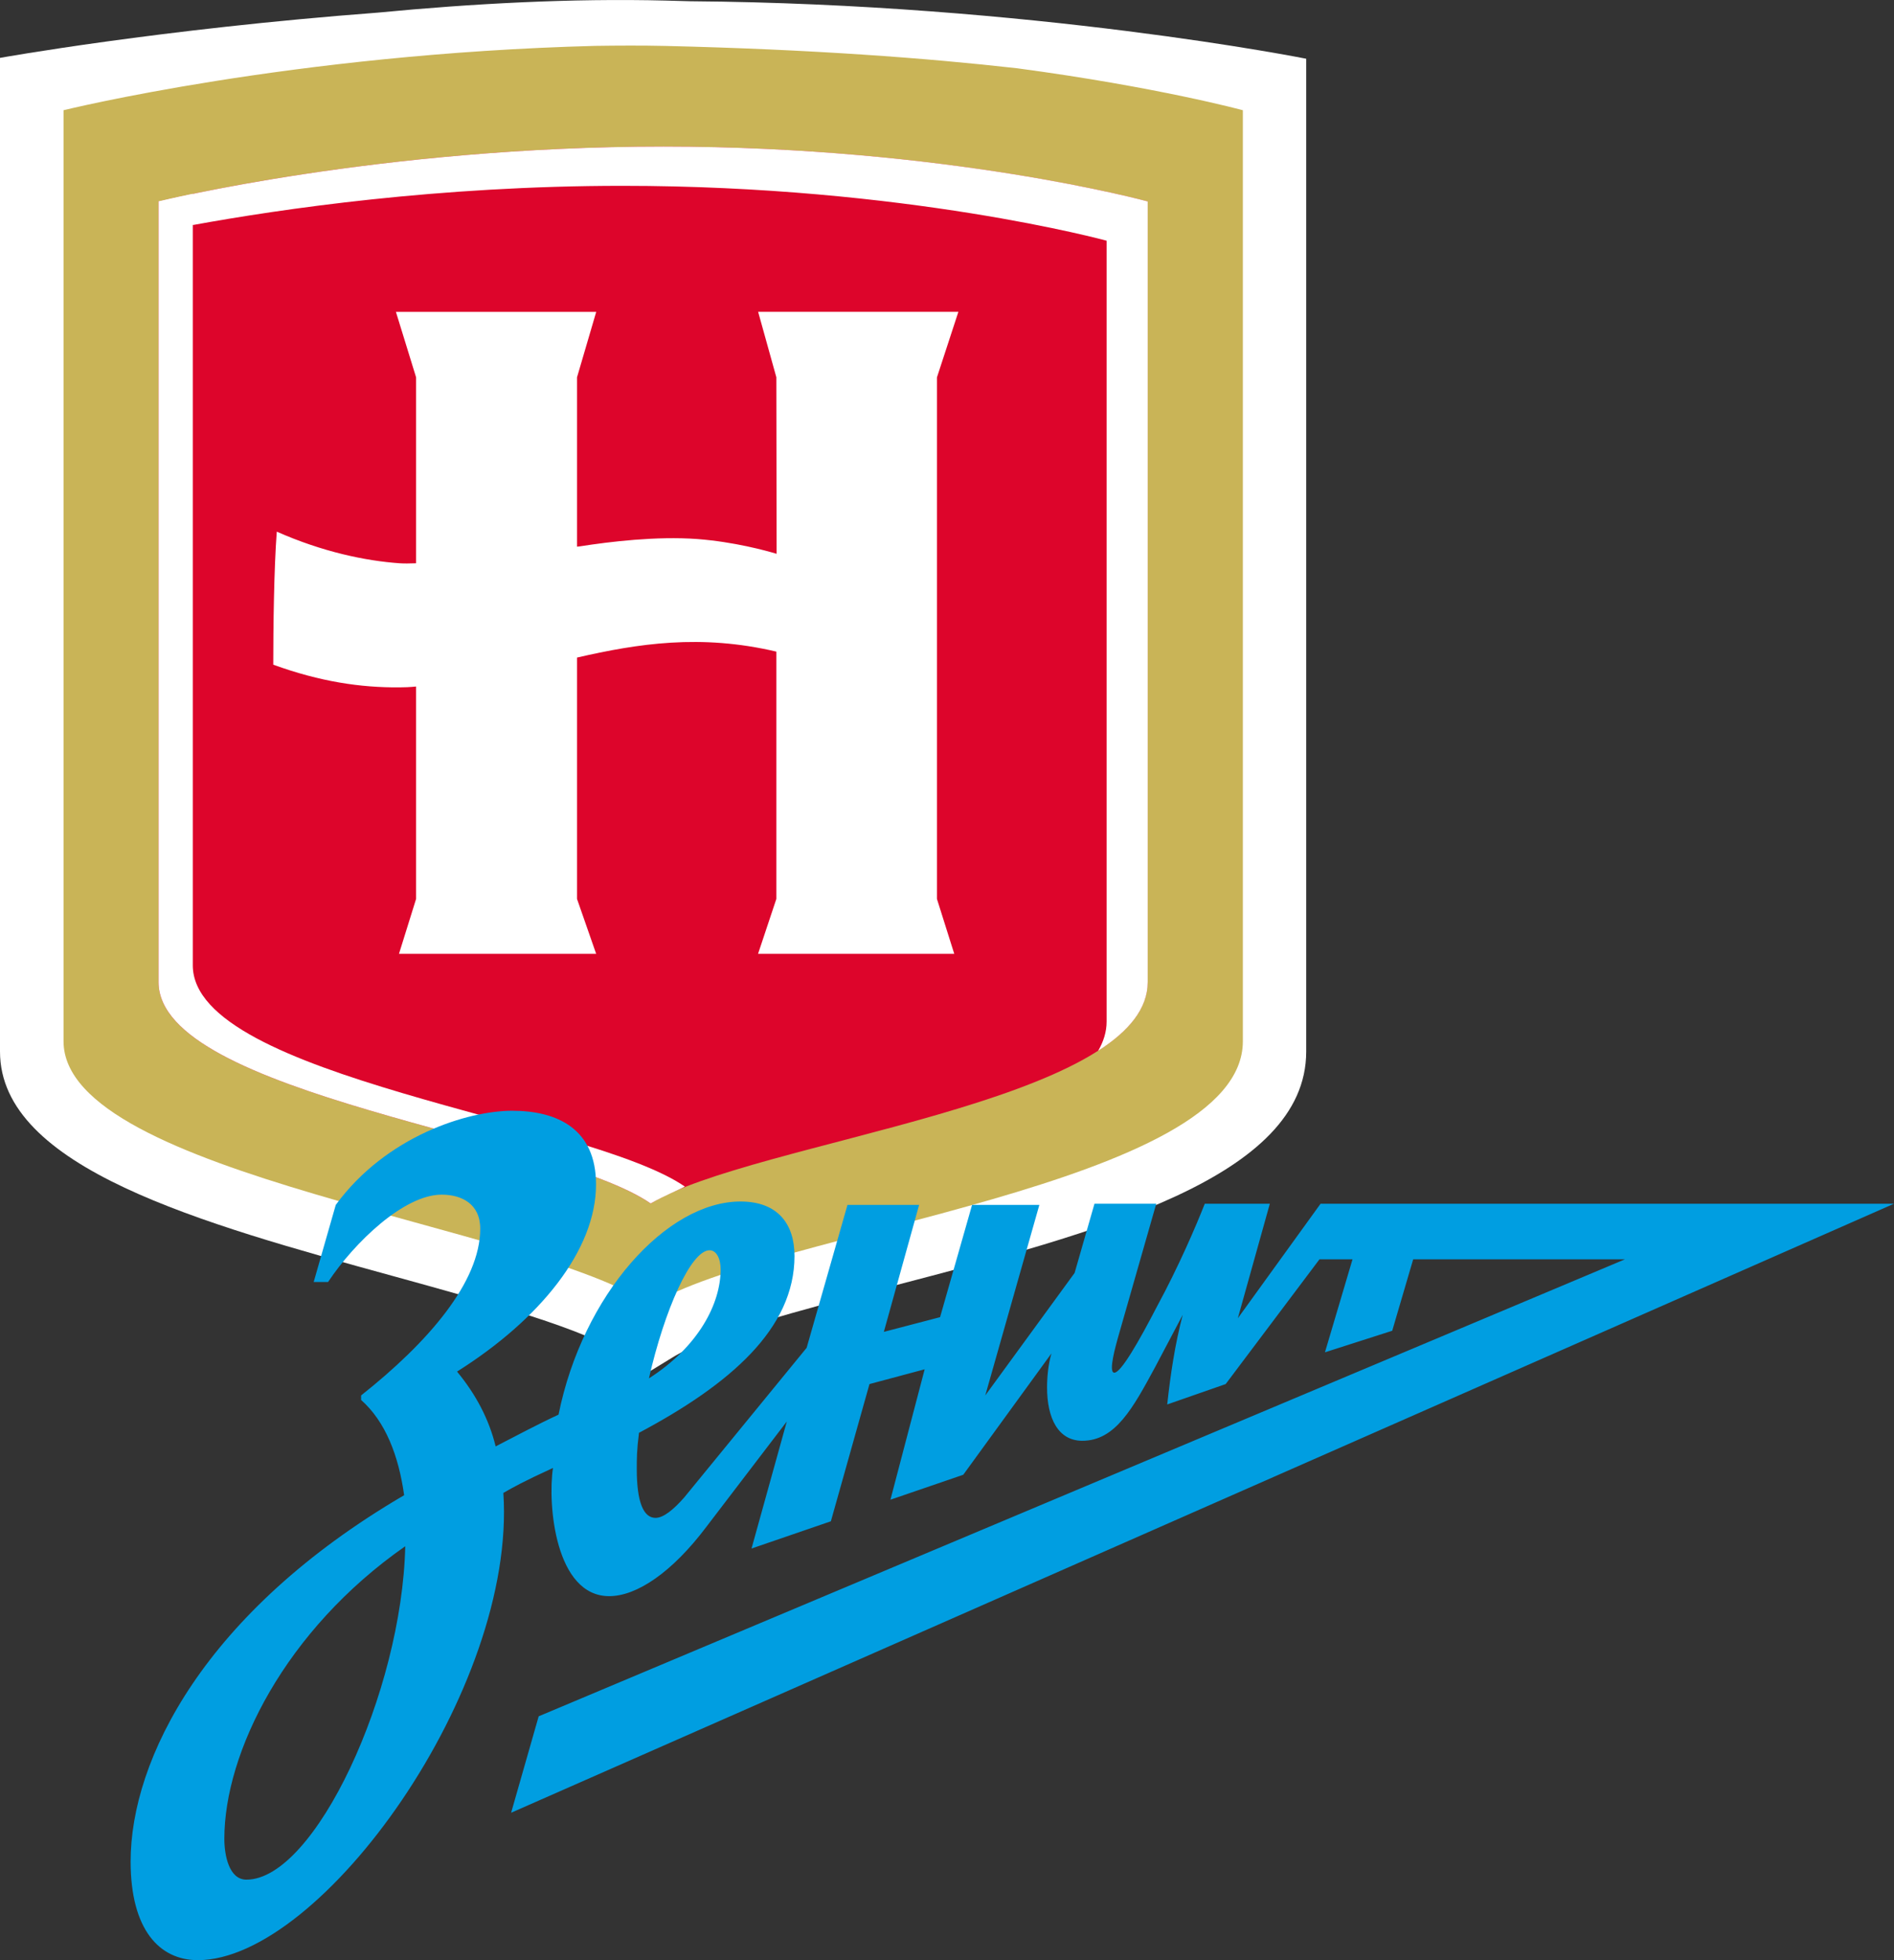
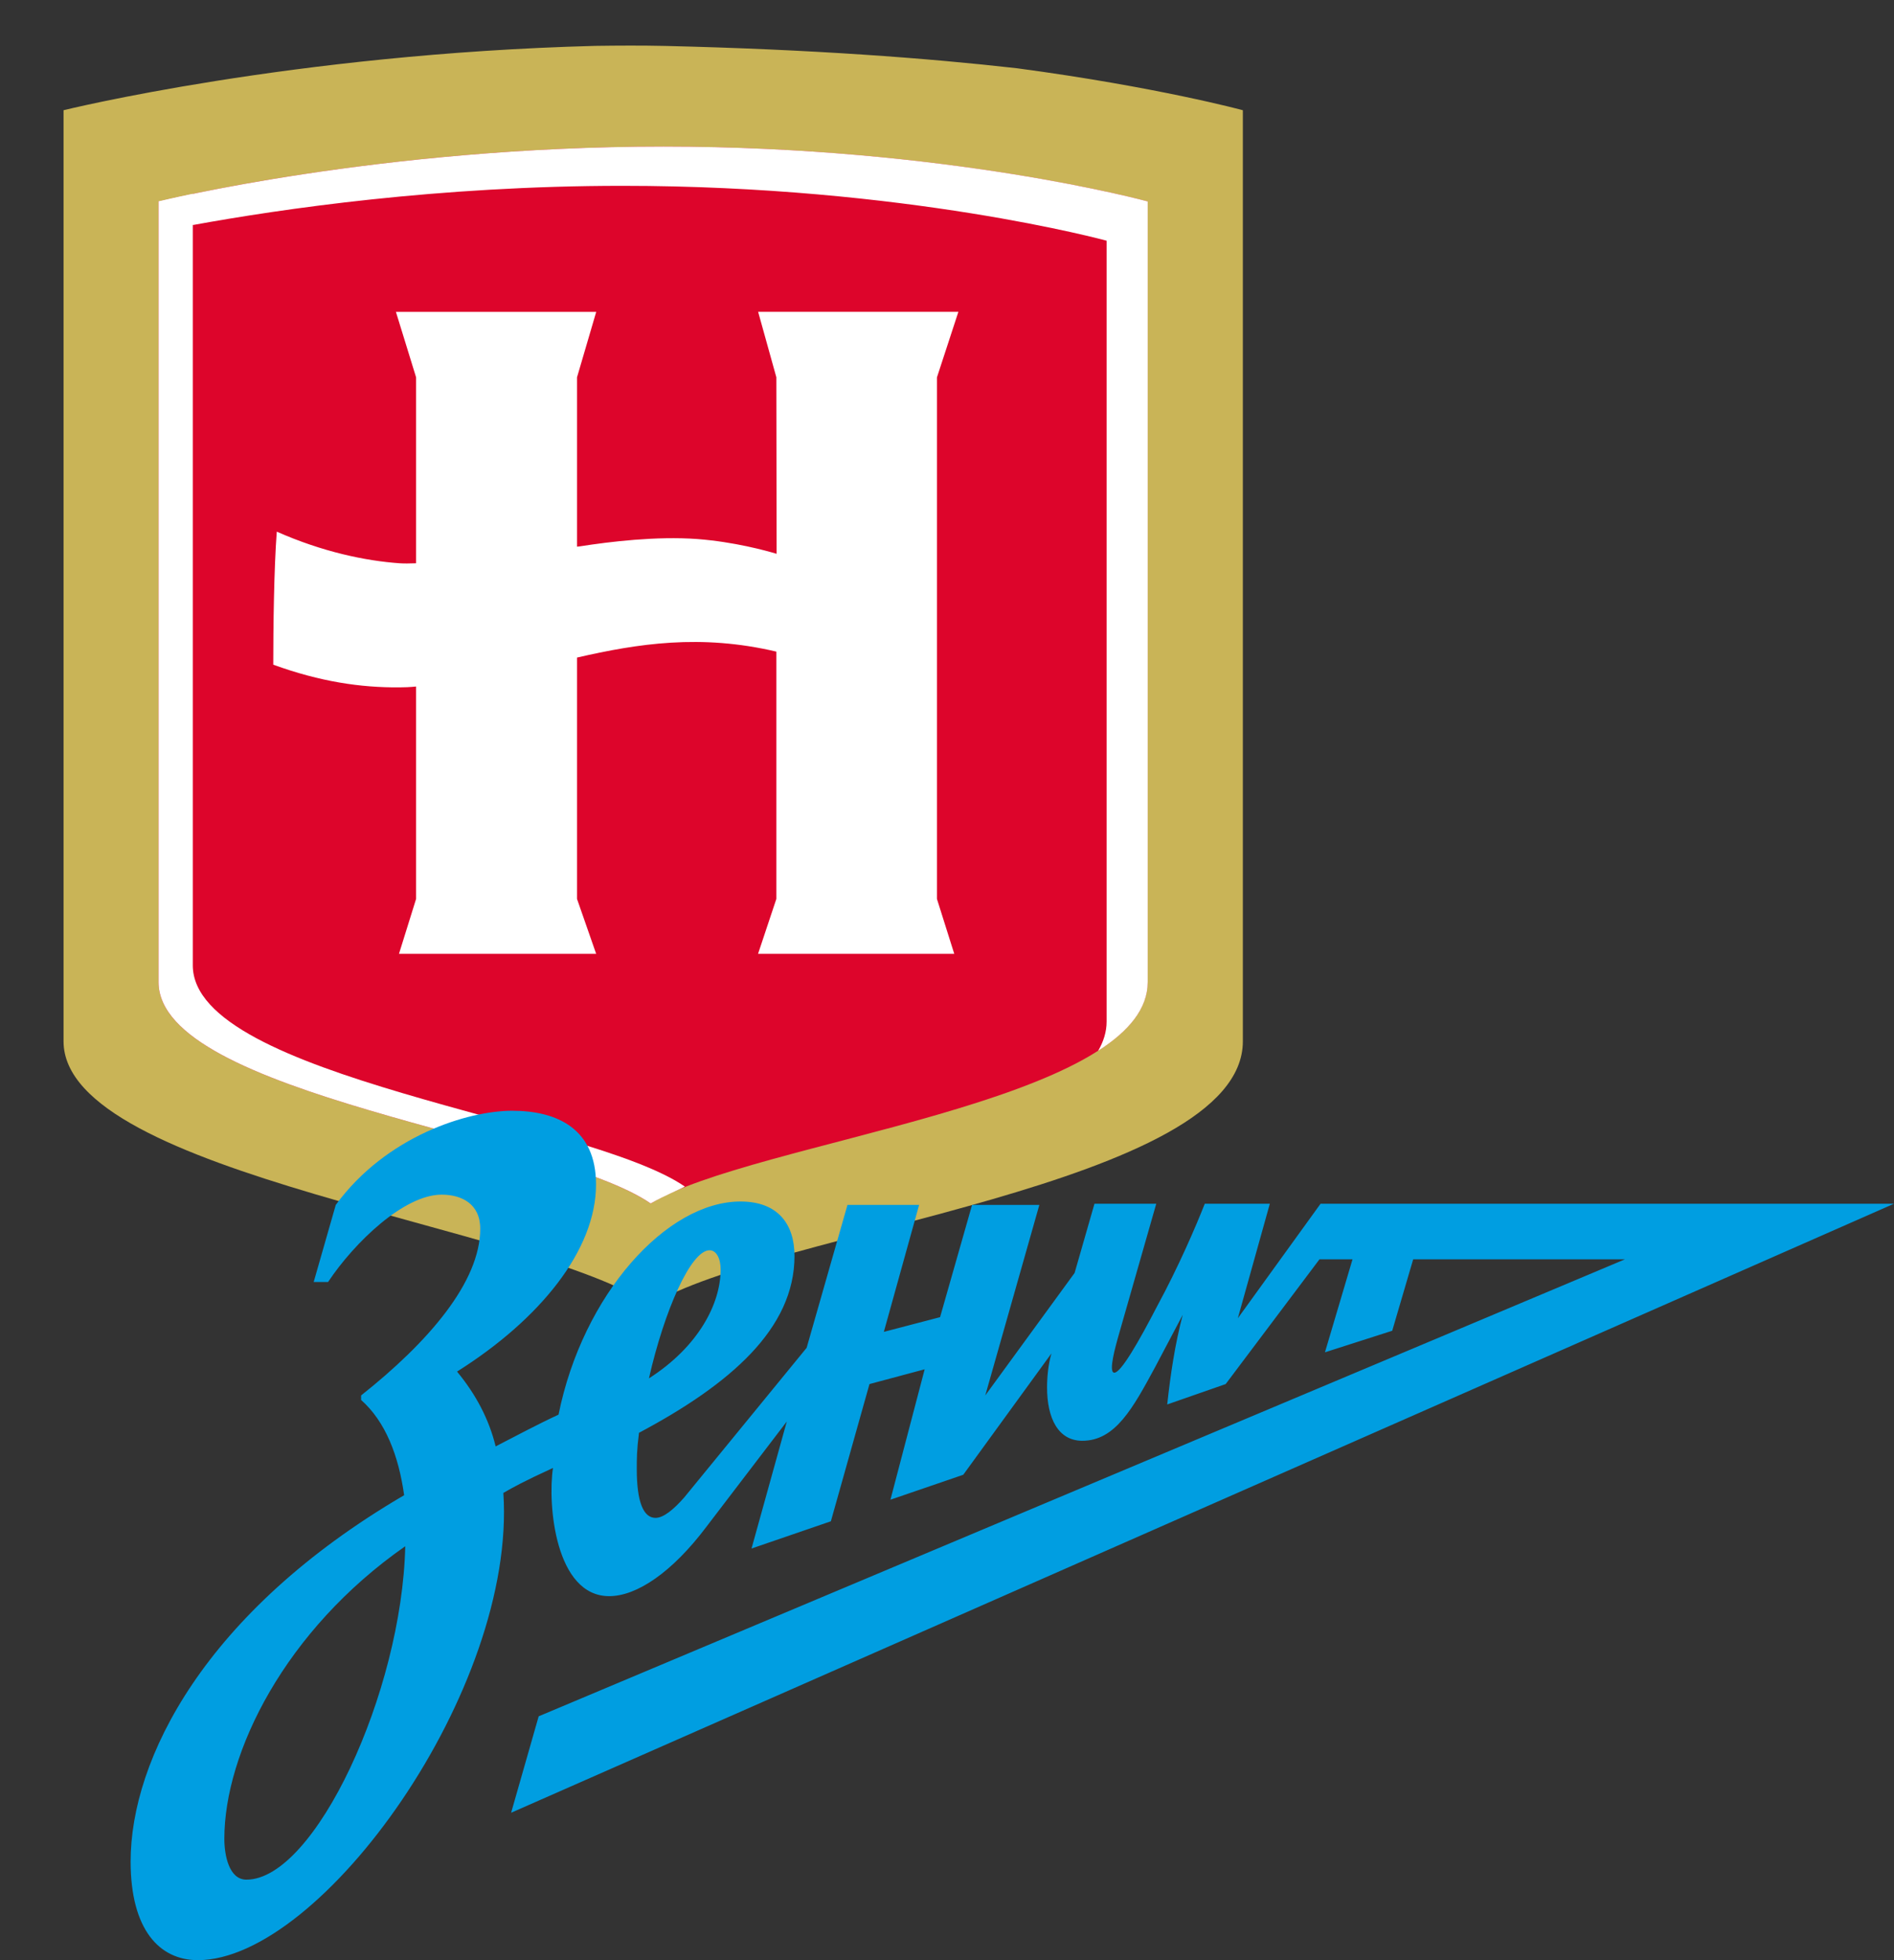
<svg xmlns="http://www.w3.org/2000/svg" width="29" height="30" viewBox="0 0 29 30" fill="none">
  <rect x="0" y="0" width="29" height="30" fill="#333333" stroke="none" />
  <g clip-path="url(#clip0_2001_866)">
-     <path d="M10.565 0.019C10.442 0.016 10.325 0.012 10.199 0.009C8.748 -0.028 7.213 0.056 5.789 0.193C2.44 0.446 0 0.886 0 0.886V16.094C0 17.876 3.07 18.72 6.04 19.536C7.49 19.936 8.99 20.348 9.584 20.757L9.932 20.999L10.296 20.776C10.893 20.408 12.24 20.056 13.666 19.683C16.781 18.87 20 18.029 20 16.094V0.899C20 0.899 15.796 0.059 10.565 0.019Z" fill="white" />
    <path d="M10.185 0.703C9.828 0.695 9.471 0.697 9.117 0.702C4.466 0.823 0.973 1.687 0.973 1.687V15.937C0.973 17.995 8.196 18.757 9.958 19.976C11.807 18.832 19.03 18.147 19.03 15.937V1.687C19.03 1.687 17.723 1.332 15.574 1.045C14.198 0.889 12.43 0.756 10.185 0.703V0.703Z" fill="#C9B457" />
-     <path d="M9.968 19.45C9.195 19.023 7.927 18.673 6.483 18.276C4.477 17.722 1.443 16.887 1.443 15.937V2.045C2.531 1.809 6 1.138 10.187 1.138C14.375 1.138 17.539 1.799 18.555 2.037V15.938C18.555 17.023 15.488 17.828 13.246 18.415C11.901 18.767 10.719 19.076 9.968 19.451V19.45Z" fill="#C9B457" />
    <path d="M17.571 15.032C17.571 16.887 11.512 17.461 9.963 18.42C8.486 17.397 2.428 16.758 2.428 15.032V3.083C2.428 3.083 5.814 2.243 10.156 2.243C14.498 2.243 17.57 3.083 17.57 3.083V15.032H17.571Z" fill="#DD052B" />
    <path d="M10.487 18.161C9.011 17.139 2.952 16.499 2.952 14.775V2.966C2.614 3.037 2.428 3.082 2.428 3.082V15.031C2.428 16.758 8.486 17.397 9.963 18.419C10.164 18.302 10.414 18.202 10.487 18.16V18.161Z" fill="white" />
    <path d="M10.158 2.243C5.816 2.243 2.43 3.083 2.43 3.083L2.954 3.444C4.303 3.198 6.715 2.844 9.529 2.844C13.874 2.844 16.944 3.684 16.944 3.684V15.635C16.944 15.793 16.896 15.943 16.814 16.083C17.282 15.783 17.573 15.438 17.573 15.032V3.083C17.573 3.083 14.503 2.243 10.159 2.243H10.158Z" fill="white" />
    <path d="M14.674 4.772H11.608L11.887 5.774L11.891 8.476C11.736 8.429 11.241 8.293 10.678 8.25C10.05 8.204 9.34 8.29 8.885 8.361L8.835 8.367V5.775L9.129 4.773H6.062L6.371 5.775V8.621C6.268 8.625 6.181 8.625 6.12 8.621C5.593 8.584 4.934 8.445 4.238 8.137C4.195 8.695 4.184 9.614 4.184 10.173C4.904 10.434 5.524 10.525 6.117 10.52C6.19 10.52 6.275 10.517 6.371 10.507V13.758L6.109 14.598H9.128L8.835 13.758V10.064C9.767 9.85 10.728 9.7 11.887 9.973V13.758L11.607 14.598H14.611L14.346 13.758V5.776L14.674 4.773V4.772Z" fill="white" />
  </g>
  <path d="M12.976 18.441H14.073L13.533 20.384L14.394 20.159L14.884 18.441H15.914L15.086 21.357L16.454 19.482L16.758 18.423H17.704L17.113 20.489C17.096 20.558 16.961 21.009 17.062 21.009C17.163 21.009 17.433 20.541 17.721 19.985C18.041 19.395 18.311 18.77 18.447 18.423H19.443L18.953 20.176L20.22 18.423H29L7.826 27.744L8.248 26.268L24.88 19.274H21.638L21.317 20.367L20.287 20.697L20.709 19.274H20.203L18.767 21.183L17.872 21.495C17.923 21.027 17.991 20.575 18.109 20.124L17.687 20.923C17.349 21.547 17.079 22.051 16.572 22.051C16.201 22.051 16.032 21.704 16.032 21.235C16.032 21.079 16.049 20.888 16.099 20.714L14.749 22.571L13.634 22.953L14.158 20.957L13.313 21.183L12.722 23.283L11.507 23.7L12.047 21.756L10.814 23.37C10.291 24.064 9.75 24.429 9.328 24.429C8.501 24.429 8.383 23.023 8.467 22.467C8.011 22.676 7.859 22.762 7.707 22.849C7.91 25.852 4.921 30 3.03 30C2.439 30 2 29.531 2 28.49C2 26.928 3.131 24.672 6.188 22.884C6.103 22.276 5.901 21.756 5.529 21.426V21.357C6.559 20.541 7.353 19.621 7.353 18.805C7.353 18.423 7.066 18.284 6.762 18.284C6.188 18.284 5.428 19.013 5.023 19.621H4.803L5.141 18.441C5.917 17.382 7.167 17 7.842 17C8.535 17 9.126 17.278 9.126 18.128C9.126 19.135 8.265 20.194 6.998 20.992C7.285 21.339 7.488 21.721 7.589 22.137C7.893 21.981 8.214 21.808 8.552 21.651C8.923 19.812 10.206 18.389 11.338 18.389C11.912 18.389 12.165 18.736 12.165 19.222C12.165 20.332 11.186 21.183 9.784 21.929C9.75 22.19 9.75 22.328 9.75 22.485C9.75 22.988 9.852 23.231 10.037 23.231C10.156 23.231 10.308 23.11 10.476 22.919L12.351 20.628L12.976 18.441ZM3.435 28.143C3.435 28.386 3.503 28.768 3.773 28.768C4.82 28.768 6.154 25.904 6.205 23.665C4.364 24.949 3.435 26.824 3.435 28.143ZM11.034 19.43C11.034 19.256 10.966 19.135 10.865 19.135C10.578 19.135 10.173 20.055 9.936 21.096C10.696 20.61 11.034 19.951 11.034 19.43Z" fill="#009EE1" />
  <defs>
    <clipPath id="clip0_2001_866">
      <rect width="20" height="21" fill="white" />
    </clipPath>
  </defs>
</svg>